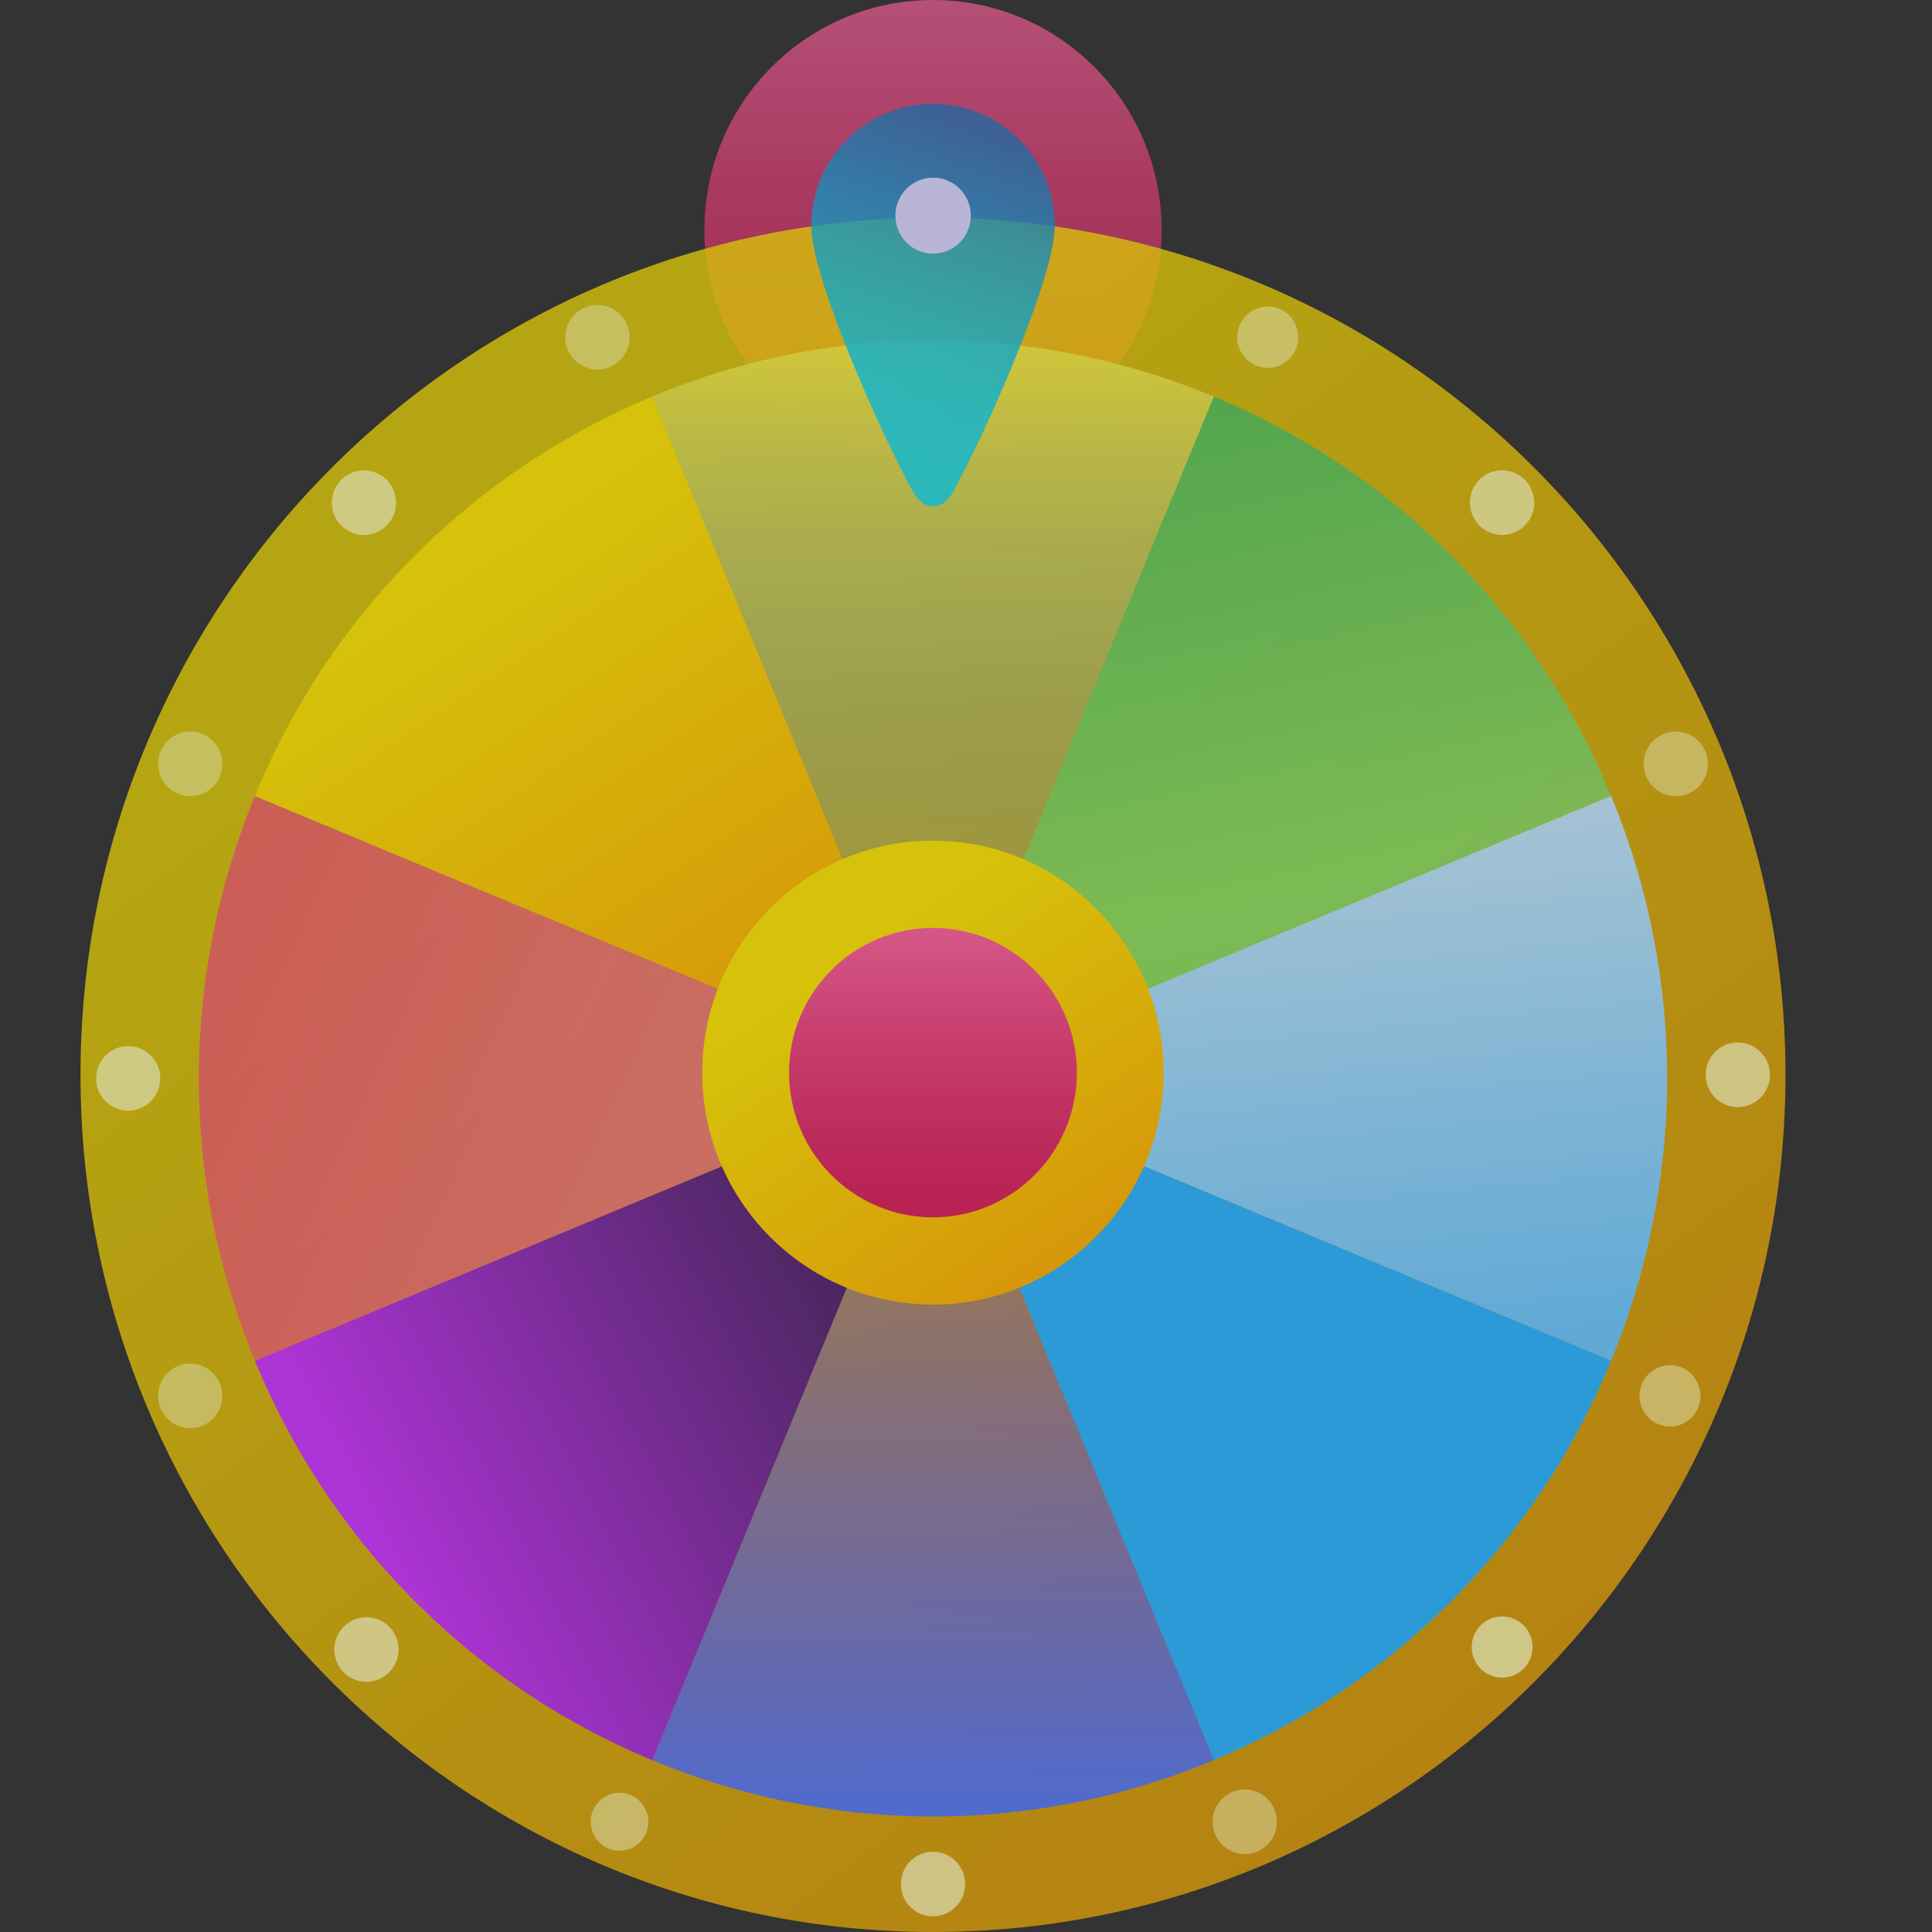
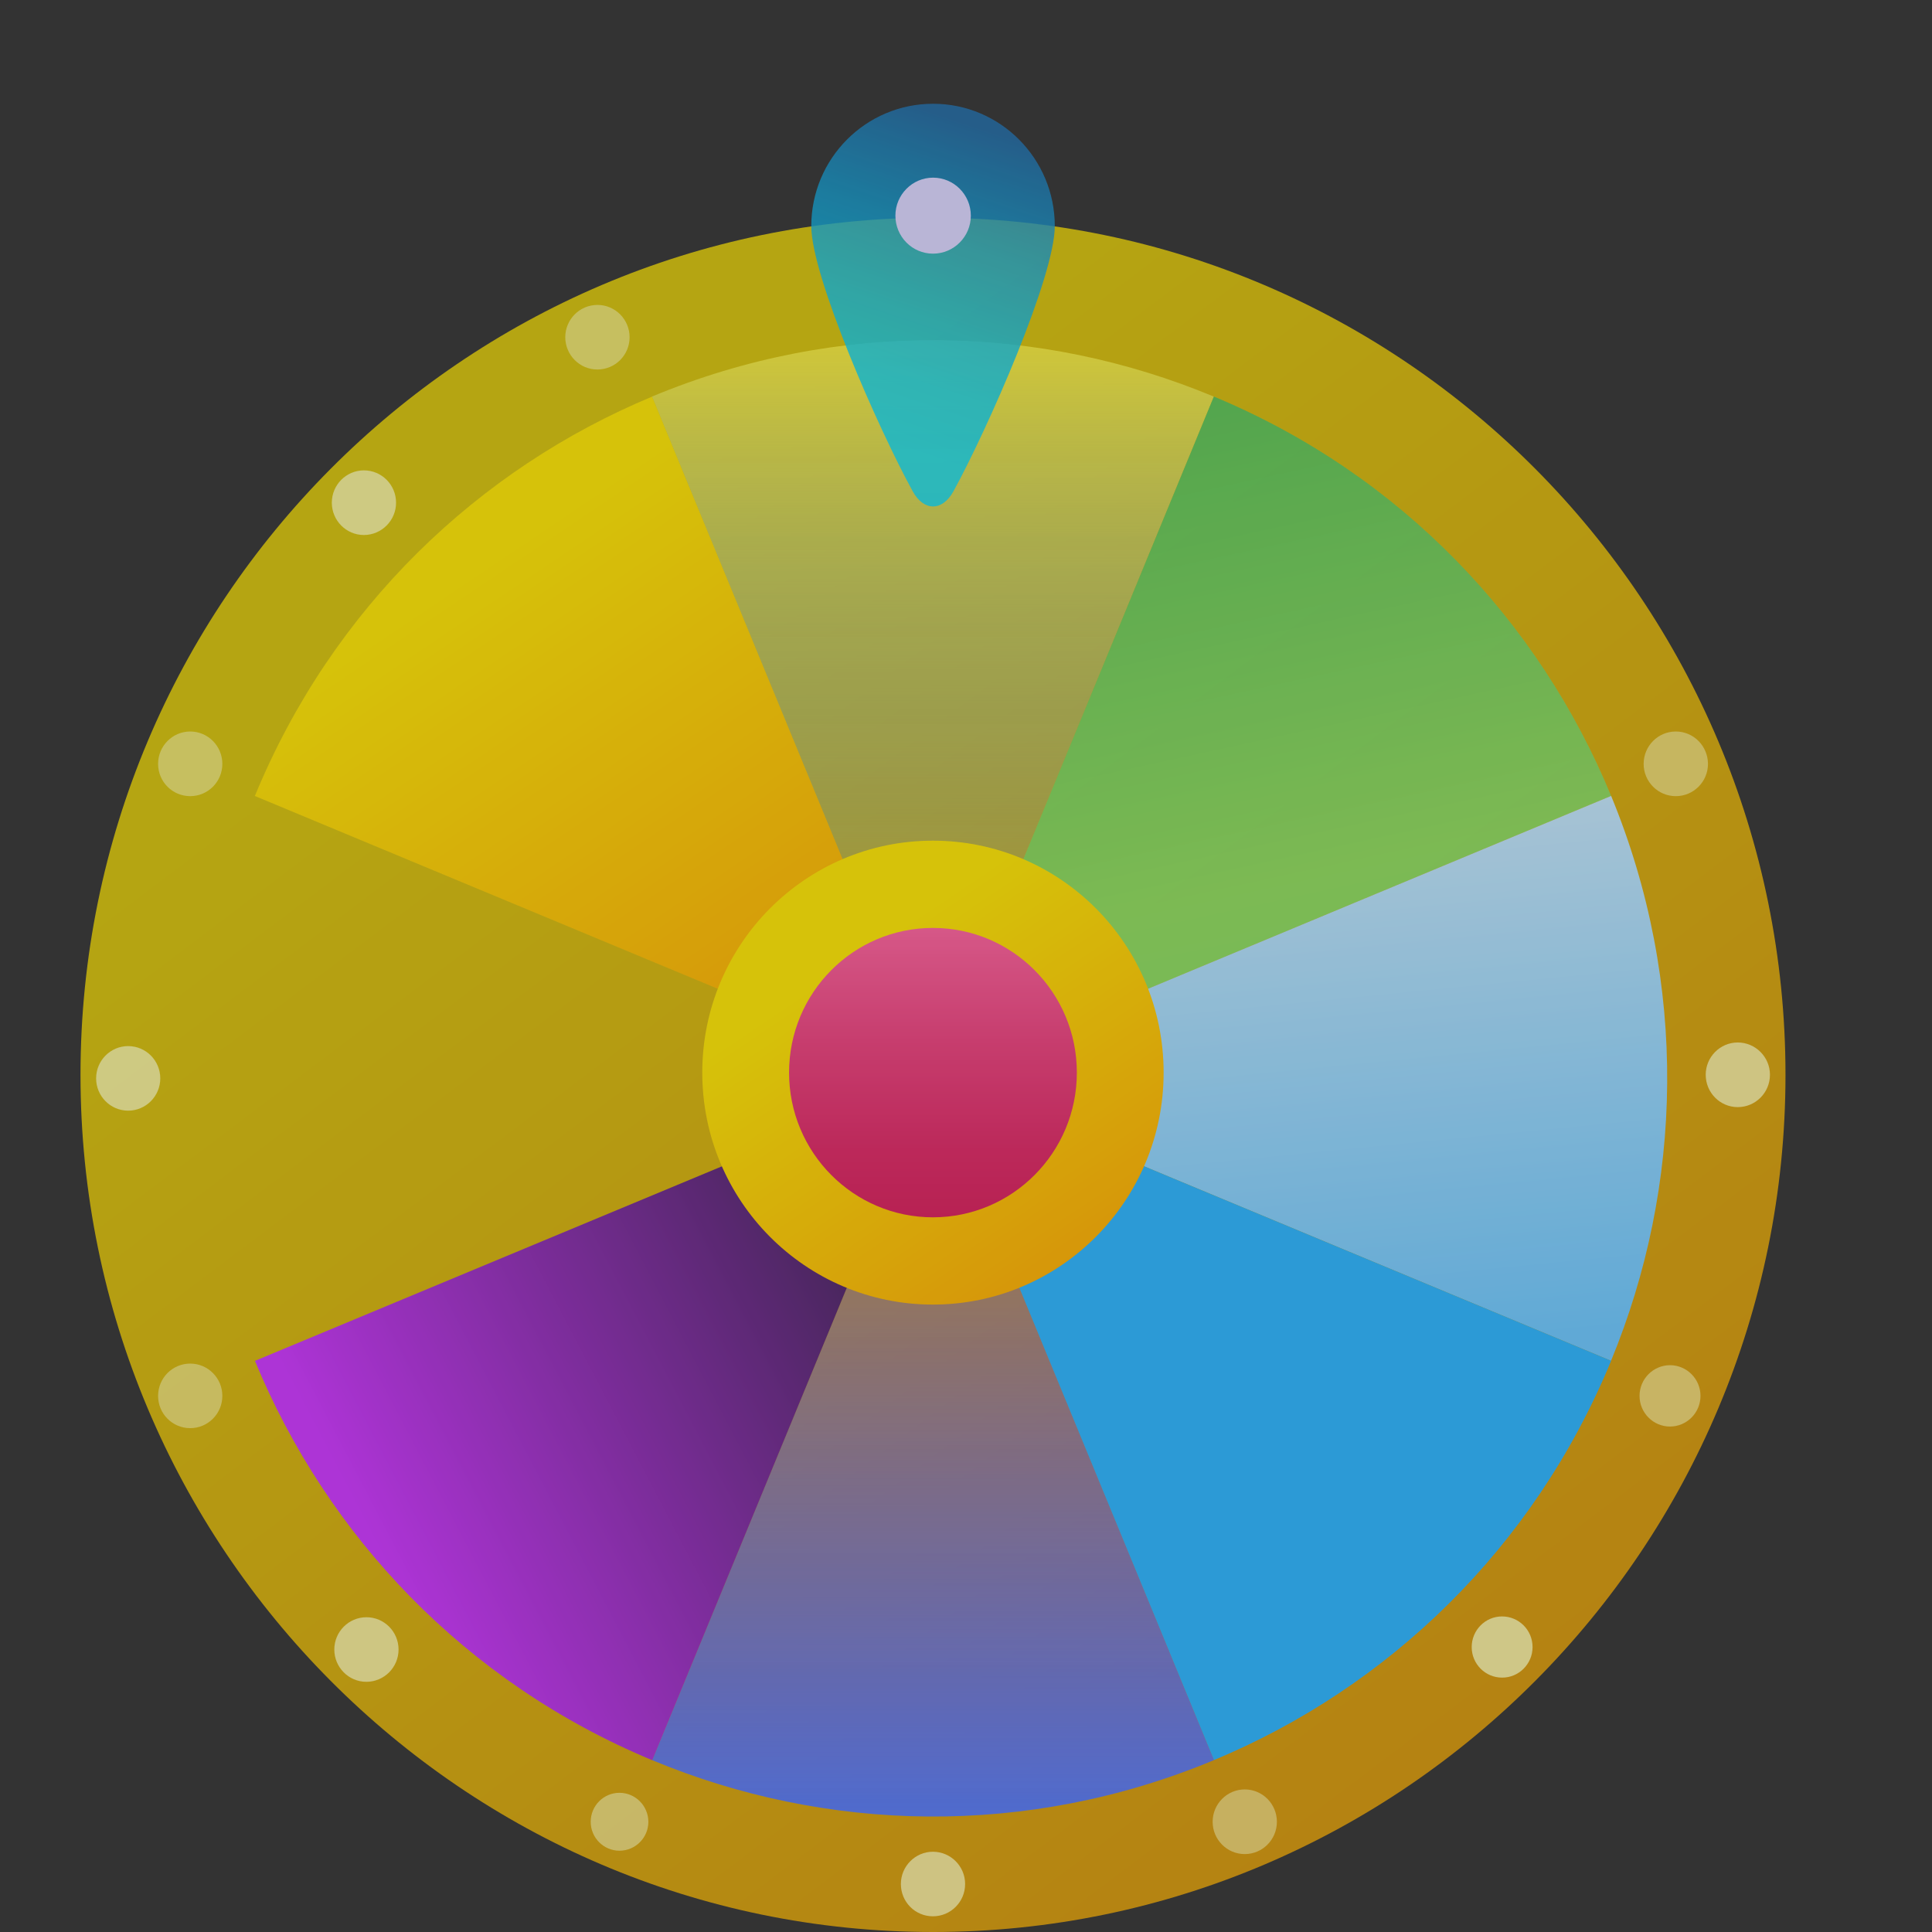
<svg xmlns="http://www.w3.org/2000/svg" width="24" height="24" viewBox="0 0 24 24" fill="none">
  <rect x="0" y="0" width="24" height="24" fill="#333333" stroke="none" />
  <g opacity="0.8">
    <g opacity="0.8">
-       <path d="M14.43 2.855C14.43 4.433 13.159 5.711 11.59 5.711C10.021 5.711 8.75 4.433 8.75 2.855C8.75 1.277 10.021 0 11.59 0C13.159 0 14.43 1.278 14.43 2.855Z" fill="url(#paint0_linear_2986_2079)" />
-     </g>
+       </g>
    <path opacity="0.8" d="M11.59 2.704C5.751 2.704 1 7.48 1 13.352C1 19.223 5.751 24 11.59 24C17.43 24 22.18 19.222 22.18 13.352C22.18 7.481 17.429 2.704 11.59 2.704Z" fill="url(#paint1_linear_2986_2079)" />
    <g style="mix-blend-mode:hard-light">
      <path opacity="0.78" d="M21.987 13.351C21.987 13.573 21.808 13.753 21.587 13.753C21.367 13.753 21.189 13.573 21.189 13.351C21.189 13.13 21.368 12.95 21.587 12.95C21.807 12.95 21.987 13.13 21.987 13.351V13.351Z" fill="#FCFCBC" />
    </g>
    <g style="mix-blend-mode:hard-light">
      <path opacity="0.78" d="M11.989 23.404C11.989 23.626 11.81 23.805 11.589 23.805C11.368 23.805 11.191 23.626 11.191 23.404C11.191 23.183 11.37 23.003 11.589 23.003C11.809 23.003 11.989 23.182 11.989 23.404Z" fill="#FCFCBC" />
    </g>
    <g style="mix-blend-mode:hard-light">
      <path opacity="0.78" d="M1.991 13.396C1.991 13.617 1.812 13.797 1.592 13.797C1.372 13.797 1.194 13.617 1.194 13.396C1.194 13.175 1.372 12.995 1.592 12.995C1.812 12.995 1.991 13.174 1.991 13.396Z" fill="#FCFCBC" />
    </g>
    <g style="mix-blend-mode:hard-light">
      <path opacity="0.78" d="M4.92 6.245C4.92 6.465 4.741 6.646 4.52 6.646C4.301 6.646 4.122 6.466 4.122 6.245C4.122 6.022 4.301 5.844 4.52 5.843C4.741 5.843 4.92 6.022 4.92 6.245Z" fill="#FCFCBC" />
    </g>
    <g style="mix-blend-mode:hard-light">
-       <path opacity="0.78" d="M19.059 6.244C19.059 6.465 18.88 6.645 18.659 6.645C18.439 6.645 18.26 6.465 18.26 6.243C18.26 6.022 18.439 5.842 18.659 5.842C18.879 5.842 19.058 6.022 19.059 6.244V6.244Z" fill="#FCFCBC" />
-     </g>
+       </g>
    <g style="mix-blend-mode:hard-light" opacity="0.7">
      <path opacity="0.78" d="M7.821 4.189C7.821 4.411 7.642 4.59 7.421 4.59C7.201 4.59 7.023 4.411 7.022 4.189C7.023 3.967 7.201 3.788 7.422 3.788C7.642 3.788 7.821 3.968 7.821 4.189V4.189Z" fill="#FCFCBC" />
    </g>
    <g style="mix-blend-mode:hard-light" opacity="0.7">
-       <path opacity="0.83" d="M16.127 4.189C16.128 4.399 15.957 4.57 15.749 4.57C15.54 4.57 15.37 4.399 15.37 4.189C15.37 3.979 15.54 3.808 15.749 3.808C15.958 3.808 16.127 3.979 16.127 4.189V4.189Z" fill="#FDFDBA" />
-     </g>
+       </g>
    <g style="mix-blend-mode:hard-light" opacity="0.7">
      <path opacity="0.78" d="M21.217 9.489C21.217 9.711 21.038 9.89 20.817 9.89C20.597 9.89 20.418 9.711 20.418 9.489C20.418 9.267 20.597 9.087 20.817 9.087C21.038 9.087 21.216 9.267 21.217 9.489Z" fill="#FCFCBC" />
    </g>
    <g style="mix-blend-mode:hard-light" opacity="0.7">
      <path opacity="0.78" d="M2.762 9.489C2.762 9.711 2.583 9.89 2.363 9.89C2.142 9.89 1.964 9.711 1.964 9.489C1.964 9.267 2.143 9.087 2.363 9.087C2.583 9.087 2.762 9.267 2.762 9.489Z" fill="#FCFCBC" />
    </g>
    <g style="mix-blend-mode:hard-light" opacity="0.7">
      <path opacity="0.83" d="M21.124 17.34C21.124 17.55 20.954 17.721 20.745 17.721C20.537 17.721 20.367 17.55 20.367 17.34C20.367 17.13 20.537 16.959 20.746 16.959C20.954 16.959 21.124 17.13 21.124 17.34H21.124Z" fill="#FDFDBA" />
    </g>
    <g style="mix-blend-mode:hard-light" opacity="0.7">
      <path opacity="0.78" d="M2.762 17.34C2.762 17.562 2.583 17.741 2.363 17.741C2.142 17.741 1.964 17.562 1.964 17.34C1.964 17.118 2.143 16.939 2.363 16.939C2.583 16.939 2.762 17.119 2.762 17.34V17.34Z" fill="#FCFCBC" />
    </g>
    <g style="mix-blend-mode:hard-light" opacity="0.7">
      <path opacity="0.78" d="M15.862 22.631C15.862 22.852 15.683 23.032 15.463 23.032C15.242 23.032 15.064 22.852 15.064 22.631C15.064 22.409 15.243 22.229 15.463 22.229C15.683 22.229 15.862 22.409 15.862 22.631V22.631Z" fill="#FCFCBC" />
    </g>
    <g style="mix-blend-mode:hard-light" opacity="0.7">
      <path opacity="0.87" d="M8.054 22.631C8.054 22.829 7.893 22.99 7.695 22.99C7.498 22.99 7.338 22.829 7.338 22.631C7.338 22.432 7.498 22.271 7.695 22.271C7.893 22.271 8.053 22.432 8.054 22.631H8.054Z" fill="#FDFDB8" />
    </g>
    <g style="mix-blend-mode:hard-light">
      <path opacity="0.83" d="M19.038 20.461C19.038 20.67 18.868 20.841 18.659 20.84C18.451 20.84 18.282 20.67 18.282 20.461C18.282 20.25 18.451 20.08 18.659 20.08C18.868 20.08 19.038 20.249 19.038 20.461Z" fill="#FDFDBA" />
    </g>
    <g style="mix-blend-mode:hard-light">
      <path opacity="0.78" d="M4.951 20.491C4.951 20.712 4.772 20.892 4.551 20.892C4.331 20.892 4.153 20.712 4.153 20.491C4.153 20.269 4.332 20.09 4.552 20.09C4.772 20.09 4.951 20.269 4.951 20.491Z" fill="#FCFCBC" />
    </g>
-     <path opacity="0.8" d="M11.59 13.397L11.591 13.396L3.166 9.888C2.273 12.056 2.203 14.566 3.166 16.905L11.59 13.397Z" fill="url(#paint2_linear_2986_2079)" />
    <path d="M11.59 13.396L11.59 13.396L8.101 4.927C5.945 5.824 4.13 7.549 3.166 9.888L11.59 13.396H11.59Z" fill="url(#paint3_linear_2986_2079)" />
    <path d="M11.589 13.396L11.59 13.396L15.079 4.927C12.923 4.028 10.427 3.957 8.1 4.926L11.589 13.396H11.589Z" fill="url(#paint4_linear_2986_2079)" />
    <path opacity="0.75" d="M11.59 13.395L11.59 13.396L20.014 9.887C19.121 7.72 17.405 5.894 15.079 4.926L11.59 13.396V13.395Z" fill="url(#paint5_linear_2986_2079)" />
    <path d="M11.59 13.395V13.396L20.013 16.904C20.907 14.737 20.978 12.226 20.014 9.887L11.59 13.395V13.395Z" fill="url(#paint6_linear_2986_2079)" />
    <path d="M11.591 13.396L11.59 13.396L15.079 21.865C17.235 20.967 19.051 19.243 20.014 16.904L11.591 13.396H11.591Z" fill="#2AB4FF" />
    <path d="M11.591 13.396H11.59L8.101 21.865C10.257 22.763 12.754 22.835 15.08 21.865L11.591 13.396V13.396Z" fill="url(#paint7_linear_2986_2079)" />
    <path d="M11.591 13.396V13.396L3.167 16.905C4.06 19.072 5.775 20.898 8.102 21.866L11.591 13.396V13.396Z" fill="url(#paint8_linear_2986_2079)" />
    <path d="M14.455 13.324C14.455 14.916 13.172 16.206 11.589 16.206C10.006 16.206 8.724 14.916 8.724 13.324C8.724 11.732 10.007 10.443 11.589 10.443C13.172 10.443 14.455 11.732 14.455 13.324V13.324Z" fill="url(#paint9_linear_2986_2079)" />
    <path d="M13.377 13.324C13.377 14.317 12.576 15.122 11.589 15.122C10.602 15.122 9.802 14.317 9.802 13.324C9.802 12.331 10.602 11.527 11.589 11.527C12.576 11.527 13.377 12.331 13.377 13.324V13.324Z" fill="url(#paint10_linear_2986_2079)" />
    <path d="M11.844 6.103C11.706 6.354 11.475 6.354 11.338 6.103C10.907 5.319 10.078 3.431 10.078 2.809C10.078 1.97 10.755 1.289 11.591 1.289C12.426 1.289 13.103 1.97 13.103 2.809C13.103 3.431 12.274 5.319 11.844 6.103V6.103Z" fill="url(#paint11_linear_2986_2079)" fill-opacity="0.8" />
    <path d="M12.06 2.679C12.06 2.939 11.85 3.151 11.59 3.151C11.331 3.151 11.123 2.939 11.123 2.679C11.123 2.419 11.333 2.207 11.591 2.207C11.85 2.207 12.06 2.419 12.06 2.679V2.679Z" fill="#DBD6FF" />
  </g>
  <defs>
    <linearGradient id="paint0_linear_2986_2079" x1="11.59" y1="5.711" x2="11.59" y2="0" gradientUnits="userSpaceOnUse">
      <stop stop-color="#D91D5B" />
      <stop offset="0.23" stop-color="#DE2664" />
      <stop offset="0.61" stop-color="#EC407D" />
      <stop offset="1" stop-color="#FF619D" />
    </linearGradient>
    <linearGradient id="paint1_linear_2986_2079" x1="9.001" y1="5.394" x2="34.209" y2="38.795" gradientUnits="userSpaceOnUse">
      <stop stop-color="#FFE600" />
      <stop offset="1" stop-color="#FF6B00" />
    </linearGradient>
    <linearGradient id="paint2_linear_2986_2079" x1="2.47" y1="13.396" x2="17.006" y2="20.069" gradientUnits="userSpaceOnUse">
      <stop stop-color="#F85473" />
      <stop offset="0.688" stop-color="#F58697" />
      <stop offset="1" stop-color="#F79CA5" />
    </linearGradient>
    <linearGradient id="paint3_linear_2986_2079" x1="6.348" y1="6.797" x2="14.963" y2="19.595" gradientUnits="userSpaceOnUse">
      <stop stop-color="#FFE600" />
      <stop offset="1" stop-color="#FF6B00" />
    </linearGradient>
    <linearGradient id="paint4_linear_2986_2079" x1="11.589" y1="4.226" x2="11.589" y2="13.396" gradientUnits="userSpaceOnUse">
      <stop stop-color="#F8EC3A" />
      <stop offset="1" stop-color="#3A86F8" stop-opacity="0" />
    </linearGradient>
    <linearGradient id="paint5_linear_2986_2079" x1="18.519" y1="-0.734" x2="21.494" y2="12.947" gradientUnits="userSpaceOnUse">
      <stop offset="0.271" stop-color="#26BE6C" />
      <stop offset="0.771" stop-color="#77EA77" />
      <stop offset="1" stop-color="#6CEC80" />
    </linearGradient>
    <linearGradient id="paint6_linear_2986_2079" x1="16.721" y1="16.876" x2="16.031" y2="9.868" gradientUnits="userSpaceOnUse">
      <stop stop-color="#6BC7FF" />
      <stop offset="1" stop-color="#C9E9FC" />
    </linearGradient>
    <linearGradient id="paint7_linear_2986_2079" x1="11.591" y1="22.55" x2="11.591" y2="13.399" gradientUnits="userSpaceOnUse">
      <stop stop-color="#5679F5" />
      <stop offset="1" stop-color="#7844E7" stop-opacity="0.2" />
    </linearGradient>
    <linearGradient id="paint8_linear_2986_2079" x1="4.504" y1="18.867" x2="10.486" y2="15.738" gradientUnits="userSpaceOnUse">
      <stop stop-color="#CC34FF" />
      <stop offset="1" stop-color="#4F2368" />
    </linearGradient>
    <linearGradient id="paint9_linear_2986_2079" x1="10.889" y1="11.715" x2="16.75" y2="20.423" gradientUnits="userSpaceOnUse">
      <stop stop-color="#FFE600" />
      <stop offset="1" stop-color="#FF6B00" />
    </linearGradient>
    <linearGradient id="paint10_linear_2986_2079" x1="11.589" y1="15.121" x2="11.589" y2="11.527" gradientUnits="userSpaceOnUse">
      <stop stop-color="#D91D5B" />
      <stop offset="0.23" stop-color="#DE2664" />
      <stop offset="0.61" stop-color="#EC407D" />
      <stop offset="1" stop-color="#FF619D" />
    </linearGradient>
    <linearGradient id="paint11_linear_2986_2079" x1="11.406" y1="5.614" x2="12.694" y2="1.749" gradientUnits="userSpaceOnUse">
      <stop stop-color="#00D9FF" />
      <stop offset="0.17" stop-color="#01D3FA" />
      <stop offset="0.39" stop-color="#06C2EF" />
      <stop offset="0.65" stop-color="#0FA6DC" />
      <stop offset="0.93" stop-color="#1A80C1" />
      <stop offset="1" stop-color="#1E75BA" />
    </linearGradient>
  </defs>
</svg>